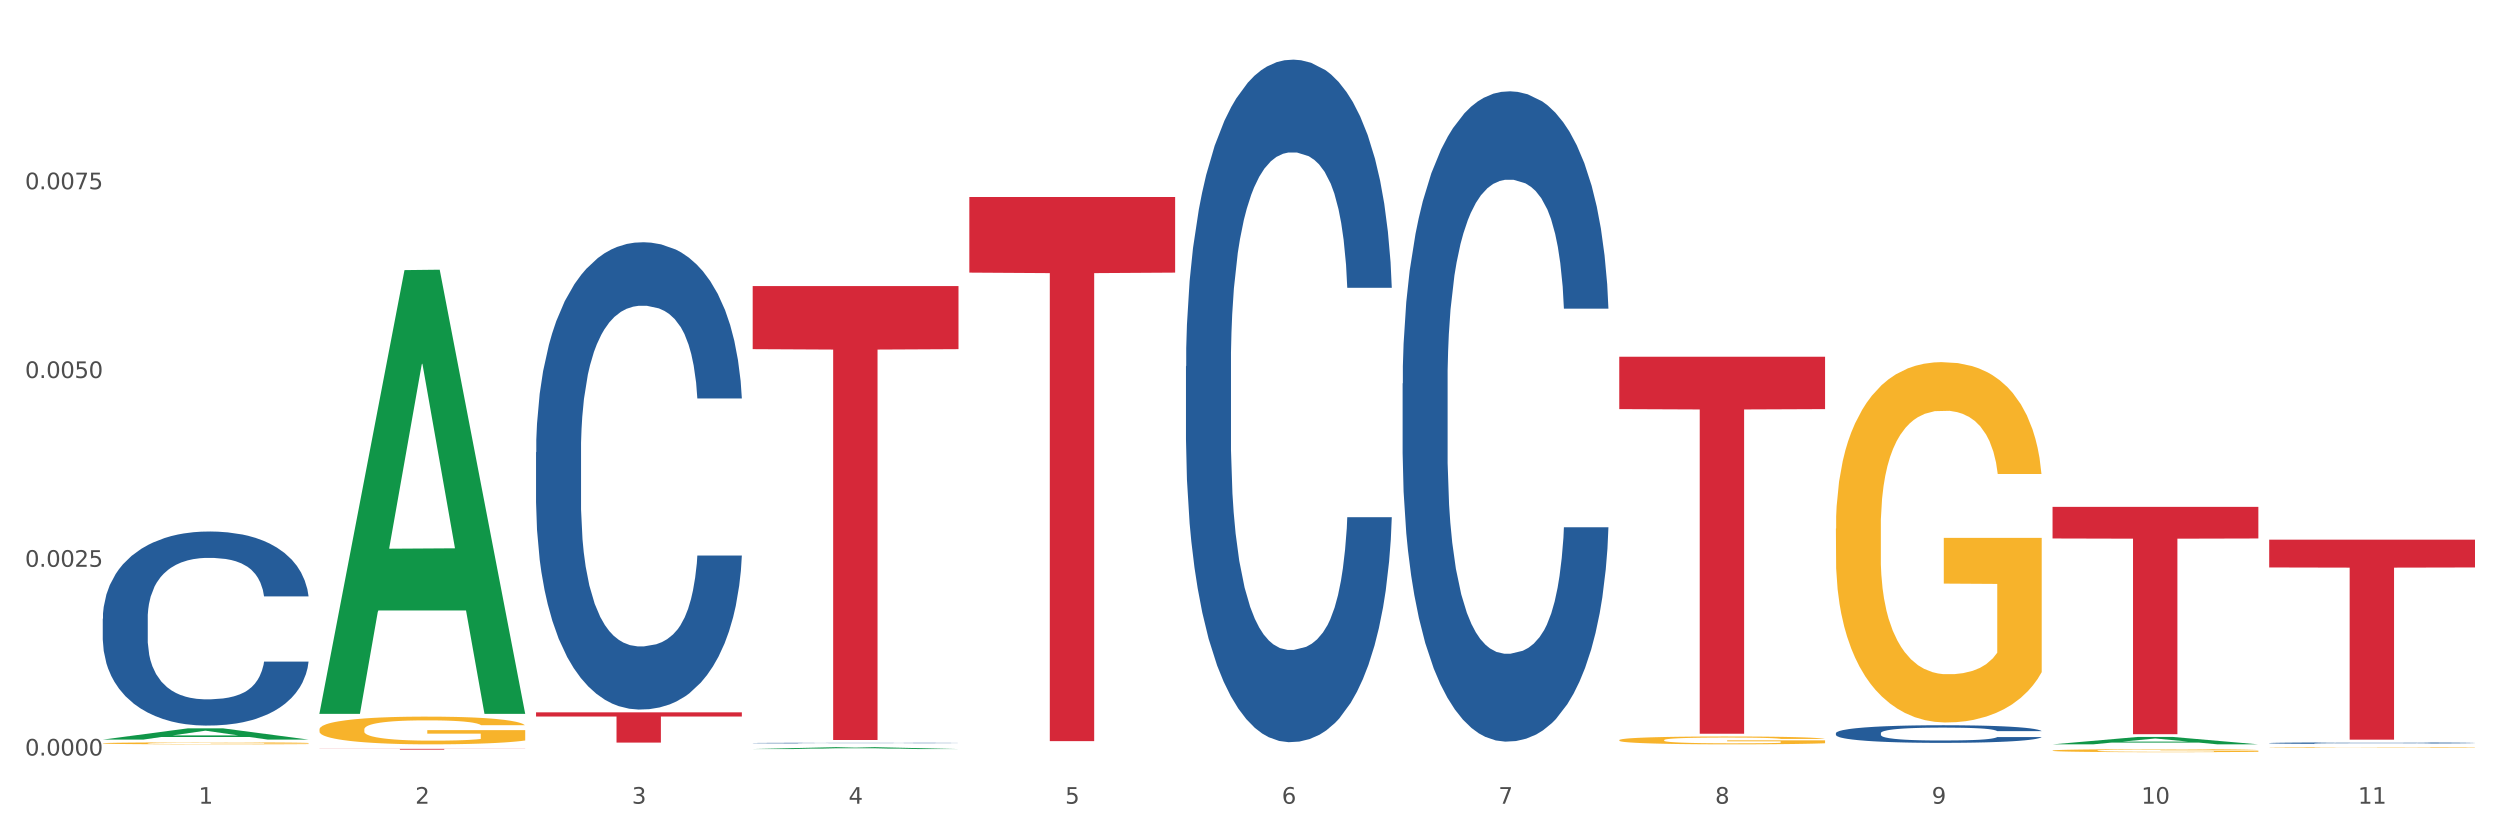
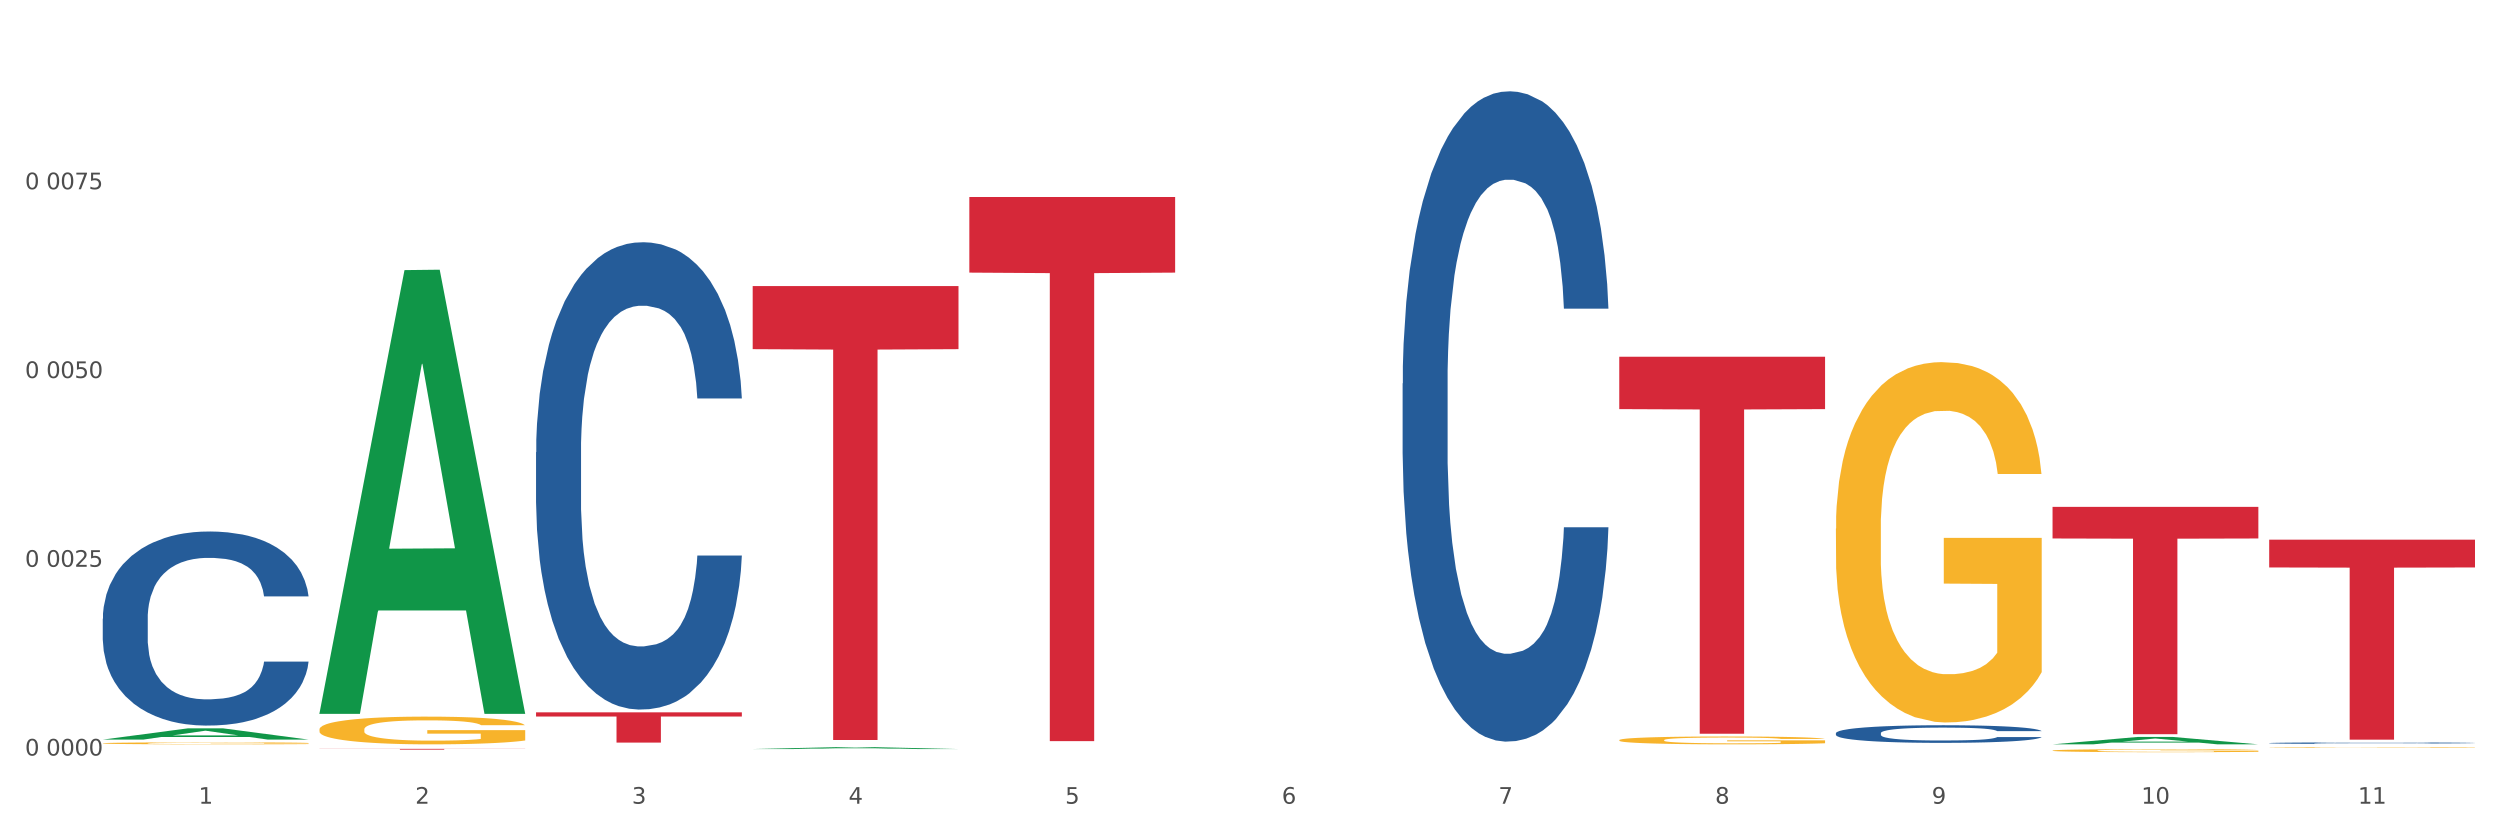
<svg xmlns="http://www.w3.org/2000/svg" xmlns:xlink="http://www.w3.org/1999/xlink" width="1080pt" height="360pt" viewBox="0 0 1080 360" version="1.1">
  <rect x="0" y="0" width="1080" height="360" fill="#333333" stroke="none" />
  <defs>
    <style type="text/css">*{stroke-linejoin: round; stroke-linecap: butt}</style>
  </defs>
  <g id="figure_1">
    <g id="patch_1">
      <path d="M 0 360  L 1080 360  L 1080 0  L 0 0  z " style="fill: #ffffff; stroke: #ffffff; stroke-linejoin: miter" />
    </g>
    <g id="axes_1">
      <g id="matplotlib.axis_1">
        <g id="xtick_1">
          <g id="text_1">
            <g style="fill: #4d4d4d" transform="translate(85.792 347.204) scale(0.096 -0.096)">
              <defs>
                <path id="DejaVuSans-31" d="M 794 531  L 1825 531  L 1825 4091  L 703 3866  L 703 4441  L 1819 4666  L 2450 4666  L 2450 531  L 3481 531  L 3481 0  L 794 0  L 794 531  z " transform="scale(0.016)" />
              </defs>
              <use xlink:href="#DejaVuSans-31" />
            </g>
          </g>
        </g>
        <g id="xtick_2">
          <g id="text_2">
            <g style="fill: #4d4d4d" transform="translate(179.382 347.204) scale(0.096 -0.096)">
              <defs>
                <path id="DejaVuSans-32" d="M 1228 531  L 3431 531  L 3431 0  L 469 0  L 469 531  Q 828 903 1448 1529  Q 2069 2156 2228 2338  Q 2531 2678 2651 2914  Q 2772 3150 2772 3378  Q 2772 3750 2511 3984  Q 2250 4219 1831 4219  Q 1534 4219 1204 4116  Q 875 4013 500 3803  L 500 4441  Q 881 4594 1212 4672  Q 1544 4750 1819 4750  Q 2544 4750 2975 4387  Q 3406 4025 3406 3419  Q 3406 3131 3298 2873  Q 3191 2616 2906 2266  Q 2828 2175 2409 1742  Q 1991 1309 1228 531  z " transform="scale(0.016)" />
              </defs>
              <use xlink:href="#DejaVuSans-32" />
            </g>
          </g>
        </g>
        <g id="xtick_3">
          <g id="text_3">
            <g style="fill: #4d4d4d" transform="translate(272.972 347.204) scale(0.096 -0.096)">
              <defs>
                <path id="DejaVuSans-33" d="M 2597 2516  Q 3050 2419 3304 2112  Q 3559 1806 3559 1356  Q 3559 666 3084 287  Q 2609 -91 1734 -91  Q 1441 -91 1130 -33  Q 819 25 488 141  L 488 750  Q 750 597 1062 519  Q 1375 441 1716 441  Q 2309 441 2620 675  Q 2931 909 2931 1356  Q 2931 1769 2642 2001  Q 2353 2234 1838 2234  L 1294 2234  L 1294 2753  L 1863 2753  Q 2328 2753 2575 2939  Q 2822 3125 2822 3475  Q 2822 3834 2567 4026  Q 2313 4219 1838 4219  Q 1578 4219 1281 4162  Q 984 4106 628 3988  L 628 4550  Q 988 4650 1302 4700  Q 1616 4750 1894 4750  Q 2613 4750 3031 4423  Q 3450 4097 3450 3541  Q 3450 3153 3228 2886  Q 3006 2619 2597 2516  z " transform="scale(0.016)" />
              </defs>
              <use xlink:href="#DejaVuSans-33" />
            </g>
          </g>
        </g>
        <g id="xtick_4">
          <g id="text_4">
            <g style="fill: #4d4d4d" transform="translate(366.562 347.204) scale(0.096 -0.096)">
              <defs>
                <path id="DejaVuSans-34" d="M 2419 4116  L 825 1625  L 2419 1625  L 2419 4116  z M 2253 4666  L 3047 4666  L 3047 1625  L 3713 1625  L 3713 1100  L 3047 1100  L 3047 0  L 2419 0  L 2419 1100  L 313 1100  L 313 1709  L 2253 4666  z " transform="scale(0.016)" />
              </defs>
              <use xlink:href="#DejaVuSans-34" />
            </g>
          </g>
        </g>
        <g id="xtick_5">
          <g id="text_5">
            <g style="fill: #4d4d4d" transform="translate(460.152 347.204) scale(0.096 -0.096)">
              <defs>
                <path id="DejaVuSans-35" d="M 691 4666  L 3169 4666  L 3169 4134  L 1269 4134  L 1269 2991  Q 1406 3038 1543 3061  Q 1681 3084 1819 3084  Q 2600 3084 3056 2656  Q 3513 2228 3513 1497  Q 3513 744 3044 326  Q 2575 -91 1722 -91  Q 1428 -91 1123 -41  Q 819 9 494 109  L 494 744  Q 775 591 1075 516  Q 1375 441 1709 441  Q 2250 441 2565 725  Q 2881 1009 2881 1497  Q 2881 1984 2565 2268  Q 2250 2553 1709 2553  Q 1456 2553 1204 2497  Q 953 2441 691 2322  L 691 4666  z " transform="scale(0.016)" />
              </defs>
              <use xlink:href="#DejaVuSans-35" />
            </g>
          </g>
        </g>
        <g id="xtick_6">
          <g id="text_6">
            <g style="fill: #4d4d4d" transform="translate(553.741 347.204) scale(0.096 -0.096)">
              <defs>
                <path id="DejaVuSans-36" d="M 2113 2584  Q 1688 2584 1439 2293  Q 1191 2003 1191 1497  Q 1191 994 1439 701  Q 1688 409 2113 409  Q 2538 409 2786 701  Q 3034 994 3034 1497  Q 3034 2003 2786 2293  Q 2538 2584 2113 2584  z M 3366 4563  L 3366 3988  Q 3128 4100 2886 4159  Q 2644 4219 2406 4219  Q 1781 4219 1451 3797  Q 1122 3375 1075 2522  Q 1259 2794 1537 2939  Q 1816 3084 2150 3084  Q 2853 3084 3261 2657  Q 3669 2231 3669 1497  Q 3669 778 3244 343  Q 2819 -91 2113 -91  Q 1303 -91 875 529  Q 447 1150 447 2328  Q 447 3434 972 4092  Q 1497 4750 2381 4750  Q 2619 4750 2861 4703  Q 3103 4656 3366 4563  z " transform="scale(0.016)" />
              </defs>
              <use xlink:href="#DejaVuSans-36" />
            </g>
          </g>
        </g>
        <g id="xtick_7">
          <g id="text_7">
            <g style="fill: #4d4d4d" transform="translate(647.331 347.204) scale(0.096 -0.096)">
              <defs>
                <path id="DejaVuSans-37" d="M 525 4666  L 3525 4666  L 3525 4397  L 1831 0  L 1172 0  L 2766 4134  L 525 4134  L 525 4666  z " transform="scale(0.016)" />
              </defs>
              <use xlink:href="#DejaVuSans-37" />
            </g>
          </g>
        </g>
        <g id="xtick_8">
          <g id="text_8">
            <g style="fill: #4d4d4d" transform="translate(740.921 347.204) scale(0.096 -0.096)">
              <defs>
                <path id="DejaVuSans-38" d="M 2034 2216  Q 1584 2216 1326 1975  Q 1069 1734 1069 1313  Q 1069 891 1326 650  Q 1584 409 2034 409  Q 2484 409 2743 651  Q 3003 894 3003 1313  Q 3003 1734 2745 1975  Q 2488 2216 2034 2216  z M 1403 2484  Q 997 2584 770 2862  Q 544 3141 544 3541  Q 544 4100 942 4425  Q 1341 4750 2034 4750  Q 2731 4750 3128 4425  Q 3525 4100 3525 3541  Q 3525 3141 3298 2862  Q 3072 2584 2669 2484  Q 3125 2378 3379 2068  Q 3634 1759 3634 1313  Q 3634 634 3220 271  Q 2806 -91 2034 -91  Q 1263 -91 848 271  Q 434 634 434 1313  Q 434 1759 690 2068  Q 947 2378 1403 2484  z M 1172 3481  Q 1172 3119 1398 2916  Q 1625 2713 2034 2713  Q 2441 2713 2670 2916  Q 2900 3119 2900 3481  Q 2900 3844 2670 4047  Q 2441 4250 2034 4250  Q 1625 4250 1398 4047  Q 1172 3844 1172 3481  z " transform="scale(0.016)" />
              </defs>
              <use xlink:href="#DejaVuSans-38" />
            </g>
          </g>
        </g>
        <g id="xtick_9">
          <g id="text_9">
            <g style="fill: #4d4d4d" transform="translate(834.511 347.204) scale(0.096 -0.096)">
              <defs>
                <path id="DejaVuSans-39" d="M 703 97  L 703 672  Q 941 559 1184 500  Q 1428 441 1663 441  Q 2288 441 2617 861  Q 2947 1281 2994 2138  Q 2813 1869 2534 1725  Q 2256 1581 1919 1581  Q 1219 1581 811 2004  Q 403 2428 403 3163  Q 403 3881 828 4315  Q 1253 4750 1959 4750  Q 2769 4750 3195 4129  Q 3622 3509 3622 2328  Q 3622 1225 3098 567  Q 2575 -91 1691 -91  Q 1453 -91 1209 -44  Q 966 3 703 97  z M 1959 2075  Q 2384 2075 2632 2365  Q 2881 2656 2881 3163  Q 2881 3666 2632 3958  Q 2384 4250 1959 4250  Q 1534 4250 1286 3958  Q 1038 3666 1038 3163  Q 1038 2656 1286 2365  Q 1534 2075 1959 2075  z " transform="scale(0.016)" />
              </defs>
              <use xlink:href="#DejaVuSans-39" />
            </g>
          </g>
        </g>
        <g id="xtick_10">
          <g id="text_10">
            <g style="fill: #4d4d4d" transform="translate(925.047 347.204) scale(0.096 -0.096)">
              <defs>
                <path id="DejaVuSans-30" d="M 2034 4250  Q 1547 4250 1301 3770  Q 1056 3291 1056 2328  Q 1056 1369 1301 889  Q 1547 409 2034 409  Q 2525 409 2770 889  Q 3016 1369 3016 2328  Q 3016 3291 2770 3770  Q 2525 4250 2034 4250  z M 2034 4750  Q 2819 4750 3233 4129  Q 3647 3509 3647 2328  Q 3647 1150 3233 529  Q 2819 -91 2034 -91  Q 1250 -91 836 529  Q 422 1150 422 2328  Q 422 3509 836 4129  Q 1250 4750 2034 4750  z " transform="scale(0.016)" />
              </defs>
              <use xlink:href="#DejaVuSans-31" />
              <use xlink:href="#DejaVuSans-30" transform="translate(63.623 0)" />
            </g>
          </g>
        </g>
        <g id="xtick_11">
          <g id="text_11">
            <g style="fill: #4d4d4d" transform="translate(1018.637 347.204) scale(0.096 -0.096)">
              <use xlink:href="#DejaVuSans-31" />
              <use xlink:href="#DejaVuSans-31" transform="translate(63.623 0)" />
            </g>
          </g>
        </g>
        <g id="xtick_12" />
        <g id="xtick_13" />
        <g id="xtick_14" />
        <g id="xtick_15" />
        <g id="xtick_16" />
        <g id="xtick_17" />
        <g id="xtick_18" />
        <g id="xtick_19" />
        <g id="xtick_20" />
        <g id="xtick_21" />
      </g>
      <g id="matplotlib.axis_2">
        <g id="ytick_1">
          <g id="text_12">
            <g style="fill: #4d4d4d" transform="translate(10.8 326.397) scale(0.096 -0.096)">
              <defs>
-                 <path id="DejaVuSans-2e" d="M 684 794  L 1344 794  L 1344 0  L 684 0  L 684 794  z " transform="scale(0.016)" />
-               </defs>
+                 </defs>
              <use xlink:href="#DejaVuSans-30" />
              <use xlink:href="#DejaVuSans-2e" transform="translate(63.623 0)" />
              <use xlink:href="#DejaVuSans-30" transform="translate(95.41 0)" />
              <use xlink:href="#DejaVuSans-30" transform="translate(159.033 0)" />
              <use xlink:href="#DejaVuSans-30" transform="translate(222.656 0)" />
              <use xlink:href="#DejaVuSans-30" transform="translate(286.279 0)" />
            </g>
          </g>
        </g>
        <g id="ytick_2">
          <g id="text_13">
            <g style="fill: #4d4d4d" transform="translate(10.8 244.85) scale(0.096 -0.096)">
              <use xlink:href="#DejaVuSans-30" />
              <use xlink:href="#DejaVuSans-2e" transform="translate(63.623 0)" />
              <use xlink:href="#DejaVuSans-30" transform="translate(95.41 0)" />
              <use xlink:href="#DejaVuSans-30" transform="translate(159.033 0)" />
              <use xlink:href="#DejaVuSans-32" transform="translate(222.656 0)" />
              <use xlink:href="#DejaVuSans-35" transform="translate(286.279 0)" />
            </g>
          </g>
        </g>
        <g id="ytick_3">
          <g id="text_14">
            <g style="fill: #4d4d4d" transform="translate(10.8 163.304) scale(0.096 -0.096)">
              <use xlink:href="#DejaVuSans-30" />
              <use xlink:href="#DejaVuSans-2e" transform="translate(63.623 0)" />
              <use xlink:href="#DejaVuSans-30" transform="translate(95.41 0)" />
              <use xlink:href="#DejaVuSans-30" transform="translate(159.033 0)" />
              <use xlink:href="#DejaVuSans-35" transform="translate(222.656 0)" />
              <use xlink:href="#DejaVuSans-30" transform="translate(286.279 0)" />
            </g>
          </g>
        </g>
        <g id="ytick_4">
          <g id="text_15">
            <g style="fill: #4d4d4d" transform="translate(10.8 81.758) scale(0.096 -0.096)">
              <use xlink:href="#DejaVuSans-30" />
              <use xlink:href="#DejaVuSans-2e" transform="translate(63.623 0)" />
              <use xlink:href="#DejaVuSans-30" transform="translate(95.41 0)" />
              <use xlink:href="#DejaVuSans-30" transform="translate(159.033 0)" />
              <use xlink:href="#DejaVuSans-37" transform="translate(222.656 0)" />
              <use xlink:href="#DejaVuSans-35" transform="translate(286.279 0)" />
            </g>
          </g>
        </g>
        <g id="ytick_5" />
        <g id="ytick_6" />
        <g id="ytick_7" />
        <g id="ytick_8" />
      </g>
      <g id="PolyCollection_1">
        <path d="M 44.391 319.501  L 44.483 319.497  L 81.147 314.647  L 96.362 314.642  L 133.301 319.51  L 115.703 319.51  L 107.728 318.377  L 69.873 318.377  L 69.598 318.395  L 61.898 319.51  L 44.391 319.51  L 44.391 319.501  L 74.639 317.7  L 102.962 317.696  L 88.938 315.68  L 88.755 315.671  L 88.571 315.684  L 74.547 317.696  L 74.639 317.7  L 44.391 319.501  z " clip-path="url(#pcecaef35b1)" style="fill: #109648" />
        <path d="M 325.161 123.581  L 414.071 123.581  L 414.071 150.833  L 379.097 151.017  L 379.097 319.681  L 359.924 319.681  L 359.924 151.017  L 325.161 150.833  L 325.161 123.765  L 325.161 123.581  z " clip-path="url(#pcecaef35b1)" style="fill: #d62839" />
        <path d="M 418.75 85.103  L 507.661 85.103  L 507.661 117.771  L 472.687 117.992  L 472.687 320.181  L 453.514 320.181  L 453.514 117.992  L 418.75 117.771  L 418.75 85.324  L 418.75 85.103  z " clip-path="url(#pcecaef35b1)" style="fill: #d62839" />
        <path d="M 699.52 154.1  L 788.43 154.1  L 788.43 176.735  L 753.456 176.888  L 753.456 316.978  L 734.284 316.978  L 734.284 176.888  L 699.52 176.735  L 699.52 154.253  L 699.52 154.1  z " clip-path="url(#pcecaef35b1)" style="fill: #d62839" />
        <path d="M 886.7 218.975  L 975.61 218.975  L 975.61 232.622  L 940.636 232.714  L 940.636 317.174  L 921.463 317.174  L 921.463 232.714  L 886.7 232.622  L 886.7 219.068  L 886.7 218.975  z " clip-path="url(#pcecaef35b1)" style="fill: #d62839" />
        <path d="M 980.29 233.134  L 1069.2 233.134  L 1069.2 245.139  L 1034.226 245.22  L 1034.226 319.526  L 1015.053 319.526  L 1015.053 245.22  L 980.29 245.139  L 980.29 233.215  L 980.29 233.134  z " clip-path="url(#pcecaef35b1)" style="fill: #d62839" />
        <path d="M 44.391 321.097  L 44.496 321.096  L 44.496 321.068  L 44.706 321.044  L 45.756 320.984  L 47.33 320.936  L 48.485 320.91  L 49.64 320.888  L 51.004 320.867  L 52.684 320.845  L 55.728 320.813  L 57.617 320.796  L 59.927 320.779  L 64.126 320.754  L 67.17 320.739  L 70.319 320.728  L 75.462 320.713  L 78.821 320.707  L 82.39 320.702  L 86.694 320.699  L 89.948 320.698  L 97.086 320.701  L 103.175 320.708  L 106.114 320.713  L 109.893 320.723  L 111.887 320.729  L 115.141 320.742  L 118.5 320.758  L 120.81 320.772  L 124.274 320.799  L 126.898 320.826  L 129.312 320.859  L 130.572 320.882  L 131.517 320.903  L 132.357 320.928  L 133.196 320.966  L 114.302 320.966  L 113.567 320.939  L 112.412 320.913  L 110.733 320.888  L 109.263 320.872  L 106.744 320.852  L 104.434 320.839  L 102.02 320.83  L 99.081 320.822  L 96.771 320.818  L 93.517 320.815  L 87.114 320.816  L 82.81 320.822  L 79.871 320.83  L 77.982 320.837  L 76.302 320.845  L 74.413 320.856  L 72.208 320.873  L 70.634 320.888  L 69.059 320.906  L 67.8 320.925  L 66.645 320.947  L 65.7 320.971  L 64.965 320.996  L 64.335 321.025  L 63.811 321.075  L 63.811 321.183  L 64.021 321.208  L 64.545 321.24  L 65.175 321.264  L 66.225 321.293  L 67.17 321.313  L 68.954 321.342  L 70.949 321.365  L 72.523 321.38  L 74.098 321.393  L 76.827 321.41  L 79.871 321.424  L 82.495 321.433  L 86.064 321.441  L 88.479 321.444  L 90.578 321.446  L 95.722 321.446  L 99.396 321.443  L 103.49 321.438  L 106.639 321.431  L 109.263 321.422  L 112.202 321.408  L 114.092 321.394  L 114.092 321.23  L 90.998 321.229  L 90.998 321.119  L 133.301 321.119  L 133.301 321.441  L 131.517 321.457  L 129.522 321.472  L 127.423 321.486  L 124.274 321.502  L 120.495 321.518  L 117.136 321.529  L 113.567 321.539  L 109.368 321.547  L 103.91 321.555  L 100.55 321.558  L 96.352 321.561  L 91.418 321.561  L 87.114 321.56  L 82.915 321.556  L 78.507 321.549  L 74.203 321.539  L 70.949 321.528  L 67.695 321.516  L 64.231 321.499  L 61.501 321.483  L 59.402 321.469  L 57.092 321.451  L 54.573 321.427  L 52.684 321.406  L 51.004 321.384  L 49.22 321.356  L 47.96 321.331  L 46.7 321.301  L 45.966 321.278  L 45.126 321.242  L 44.496 321.193  L 44.391 321.097  z " clip-path="url(#pcecaef35b1)" style="fill: #f7b32b" />
        <path d="M 44.391 267.279  L 44.496 267.202  L 44.496 265.058  L 44.811 262.148  L 45.967 256.788  L 47.439 252.73  L 49.961 247.982  L 51.327 245.991  L 53.114 243.77  L 56.792 240.171  L 60.996 237.108  L 63.939 235.423  L 66.146 234.351  L 71.085 232.437  L 73.923 231.595  L 76.865 230.905  L 79.388 230.446  L 83.591 229.91  L 86.954 229.68  L 90.843 229.604  L 94.101 229.68  L 98.41 229.987  L 104.716 230.905  L 107.133 231.442  L 110.391 232.36  L 113.754 233.586  L 116.486 234.811  L 119.639 236.572  L 122.897 238.869  L 126.05 241.779  L 128.257 244.459  L 130.043 247.293  L 131.62 250.739  L 132.776 254.491  L 133.301 257.63  L 114.069 257.63  L 113.544 254.797  L 112.493 251.734  L 111.442 249.667  L 110.286 247.982  L 108.499 246.067  L 106.923 244.842  L 104.295 243.387  L 101.878 242.468  L 99.881 241.932  L 97.464 241.473  L 92.314 241.013  L 88.636 241.013  L 86.324 241.167  L 83.486 241.55  L 81.069 242.086  L 78.232 243.004  L 76.025 244  L 73.818 245.302  L 72.556 246.221  L 70.665 247.905  L 69.404 249.284  L 67.722 251.657  L 66.776 253.342  L 65.095 257.707  L 64.359 260.923  L 64.044 263.144  L 63.834 265.594  L 63.834 277.54  L 64.464 282.9  L 64.99 285.198  L 65.83 287.801  L 67.407 291.171  L 69.719 294.463  L 72.136 296.837  L 74.133 298.292  L 76.025 299.364  L 77.916 300.206  L 80.228 300.972  L 82.12 301.432  L 84.958 301.891  L 88.321 302.121  L 90.948 302.121  L 96.308 301.738  L 98.725 301.355  L 101.037 300.819  L 103.559 299.977  L 105.556 299.058  L 106.712 298.369  L 108.604 296.914  L 110.075 295.382  L 111.337 293.621  L 112.177 292.089  L 113.123 289.792  L 113.859 287.189  L 114.069 285.81  L 133.301 285.81  L 132.881 288.567  L 132.145 291.247  L 130.674 294.846  L 129.518 296.914  L 127.731 299.441  L 125.84 301.585  L 123.212 303.959  L 120.795 305.72  L 118.273 307.251  L 115.54 308.63  L 110.601 310.544  L 108.814 311.08  L 105.031 311.999  L 102.088 312.535  L 97.779 313.071  L 93.365 313.377  L 88.741 313.454  L 84.642 313.301  L 80.123 312.841  L 77.286 312.382  L 74.133 311.693  L 70.455 310.621  L 66.986 309.319  L 63.728 307.787  L 60.681 306.026  L 57.843 304.035  L 54.165 300.742  L 51.432 297.526  L 49.436 294.54  L 48.069 292.013  L 46.703 288.797  L 45.967 286.576  L 44.811 281.216  L 44.391 276.238  L 44.391 267.279  z " clip-path="url(#pcecaef35b1)" style="fill: #255c99" />
        <path d="M 231.571 195.358  L 231.676 195.173  L 231.676 190.011  L 231.991 183.004  L 233.147 170.098  L 234.618 160.326  L 237.141 148.894  L 238.507 144.1  L 240.294 138.753  L 243.972 130.088  L 248.176 122.712  L 251.118 118.656  L 253.325 116.075  L 258.265 111.465  L 261.102 109.437  L 264.045 107.778  L 266.567 106.671  L 270.771 105.381  L 274.134 104.828  L 278.023 104.643  L 281.281 104.828  L 285.59 105.565  L 291.895 107.778  L 294.312 109.068  L 297.57 111.281  L 300.933 114.231  L 303.666 117.181  L 306.819 121.422  L 310.077 126.953  L 313.23 133.959  L 315.437 140.413  L 317.223 147.235  L 318.8 155.532  L 319.956 164.566  L 320.481 172.126  L 301.249 172.126  L 300.723 165.304  L 299.672 157.929  L 298.621 152.951  L 297.465 148.894  L 295.679 144.285  L 294.102 141.335  L 291.475 137.831  L 289.058 135.619  L 287.061 134.328  L 284.644 133.222  L 279.494 132.116  L 275.816 132.116  L 273.504 132.484  L 270.666 133.406  L 268.249 134.697  L 265.411 136.91  L 263.204 139.306  L 260.997 142.441  L 259.736 144.653  L 257.844 148.71  L 256.583 152.029  L 254.902 157.744  L 253.956 161.801  L 252.274 172.31  L 251.539 180.054  L 251.223 185.401  L 251.013 191.301  L 251.013 220.064  L 251.644 232.971  L 252.169 238.502  L 253.01 244.771  L 254.587 252.884  L 256.899 260.812  L 259.316 266.528  L 261.313 270.031  L 263.204 272.612  L 265.096 274.641  L 267.408 276.484  L 269.3 277.591  L 272.137 278.697  L 275.5 279.25  L 278.128 279.25  L 283.488 278.328  L 285.905 277.406  L 288.217 276.116  L 290.739 274.087  L 292.736 271.875  L 293.892 270.215  L 295.784 266.712  L 297.255 263.025  L 298.516 258.784  L 299.357 255.096  L 300.303 249.565  L 301.039 243.296  L 301.249 239.977  L 320.481 239.977  L 320.061 246.615  L 319.325 253.068  L 317.854 261.734  L 316.698 266.712  L 314.911 272.797  L 313.019 277.959  L 310.392 283.675  L 307.975 287.916  L 305.453 291.603  L 302.72 294.922  L 297.781 299.532  L 295.994 300.822  L 292.211 303.035  L 289.268 304.326  L 284.959 305.616  L 280.545 306.354  L 275.921 306.538  L 271.822 306.169  L 267.303 305.063  L 264.465 303.957  L 261.313 302.297  L 257.634 299.716  L 254.166 296.582  L 250.908 292.894  L 247.86 288.653  L 245.023 283.859  L 241.345 275.931  L 238.612 268.187  L 236.615 260.996  L 235.249 254.912  L 233.883 247.168  L 233.147 241.821  L 231.991 228.915  L 231.571 216.93  L 231.571 195.358  z " clip-path="url(#pcecaef35b1)" style="fill: #255c99" />
        <path d="M 980.29 322.882  L 980.395 322.882  L 980.395 322.873  L 980.605 322.864  L 981.654 322.845  L 983.229 322.828  L 984.383 322.82  L 985.538 322.813  L 986.903 322.806  L 988.582 322.798  L 991.626 322.787  L 993.516 322.782  L 995.825 322.776  L 1000.024 322.768  L 1003.068 322.763  L 1006.217 322.759  L 1011.361 322.754  L 1014.72 322.752  L 1018.289 322.751  L 1022.593 322.75  L 1025.847 322.749  L 1032.985 322.75  L 1039.073 322.753  L 1042.013 322.754  L 1045.791 322.758  L 1047.786 322.76  L 1051.04 322.764  L 1054.399 322.769  L 1056.708 322.774  L 1060.173 322.783  L 1062.797 322.792  L 1065.211 322.803  L 1066.471 322.811  L 1067.415 322.818  L 1068.255 322.826  L 1069.095 322.839  L 1050.2 322.839  L 1049.465 322.83  L 1048.311 322.821  L 1046.631 322.812  L 1045.162 322.807  L 1042.642 322.801  L 1040.333 322.796  L 1037.919 322.793  L 1034.979 322.791  L 1032.67 322.789  L 1029.416 322.788  L 1023.013 322.789  L 1018.709 322.791  L 1015.77 322.793  L 1013.88 322.796  L 1012.201 322.798  L 1010.311 322.802  L 1008.107 322.807  L 1006.532 322.812  L 1004.958 322.819  L 1003.698 322.825  L 1002.543 322.832  L 1001.599 322.84  L 1000.864 322.848  L 1000.234 322.858  L 999.709 322.875  L 999.709 322.911  L 999.919 322.919  L 1000.444 322.93  L 1001.074 322.938  L 1002.124 322.948  L 1003.068 322.954  L 1004.853 322.964  L 1006.847 322.972  L 1008.422 322.977  L 1009.996 322.981  L 1012.726 322.987  L 1015.77 322.991  L 1018.394 322.994  L 1021.963 322.997  L 1024.377 322.998  L 1026.477 322.999  L 1031.62 322.999  L 1035.294 322.998  L 1039.388 322.996  L 1042.537 322.994  L 1045.162 322.991  L 1048.101 322.986  L 1049.99 322.981  L 1049.99 322.927  L 1026.897 322.926  L 1026.897 322.89  L 1069.2 322.89  L 1069.2 322.997  L 1067.415 323.002  L 1065.421 323.007  L 1063.322 323.012  L 1060.173 323.017  L 1056.394 323.023  L 1053.034 323.026  L 1049.465 323.03  L 1045.267 323.032  L 1039.808 323.035  L 1036.449 323.036  L 1032.25 323.037  L 1027.317 323.037  L 1023.013 323.037  L 1018.814 323.035  L 1014.405 323.033  L 1010.101 323.03  L 1006.847 323.026  L 1003.593 323.022  L 1000.129 323.016  L 997.4 323.011  L 995.3 323.006  L 992.991 323  L 990.472 322.992  L 988.582 322.985  L 986.903 322.978  L 985.118 322.969  L 983.859 322.96  L 982.599 322.95  L 981.864 322.943  L 981.024 322.931  L 980.395 322.914  L 980.29 322.882  z " clip-path="url(#pcecaef35b1)" style="fill: #f7b32b" />
        <path d="M 886.7 324.242  L 886.805 324.241  L 886.805 324.198  L 887.015 324.161  L 888.064 324.071  L 889.639 323.996  L 890.794 323.957  L 891.948 323.924  L 893.313 323.892  L 894.992 323.858  L 898.037 323.809  L 899.926 323.784  L 902.235 323.757  L 906.434 323.719  L 909.478 323.697  L 912.628 323.679  L 917.771 323.658  L 921.13 323.648  L 924.699 323.641  L 929.003 323.636  L 932.257 323.635  L 939.395 323.639  L 945.483 323.649  L 948.423 323.658  L 952.202 323.672  L 954.196 323.682  L 957.45 323.701  L 960.809 323.726  L 963.119 323.748  L 966.583 323.789  L 969.207 323.829  L 971.621 323.88  L 972.881 323.915  L 973.826 323.947  L 974.665 323.984  L 975.505 324.043  L 956.61 324.043  L 955.876 324.001  L 954.721 323.962  L 953.041 323.923  L 951.572 323.899  L 949.052 323.869  L 946.743 323.85  L 944.329 323.836  L 941.39 323.823  L 939.08 323.817  L 935.826 323.813  L 929.423 323.814  L 925.119 323.823  L 922.18 323.836  L 920.29 323.846  L 918.611 323.858  L 916.721 323.875  L 914.517 323.9  L 912.942 323.923  L 911.368 323.952  L 910.108 323.981  L 908.954 324.014  L 908.009 324.05  L 907.274 324.088  L 906.644 324.133  L 906.119 324.209  L 906.119 324.373  L 906.329 324.411  L 906.854 324.46  L 907.484 324.497  L 908.534 324.541  L 909.478 324.571  L 911.263 324.615  L 913.257 324.651  L 914.832 324.673  L 916.407 324.693  L 919.136 324.719  L 922.18 324.741  L 924.804 324.754  L 928.373 324.766  L 930.788 324.771  L 932.887 324.773  L 938.031 324.773  L 941.705 324.769  L 945.798 324.761  L 948.948 324.75  L 951.572 324.737  L 954.511 324.715  L 956.4 324.695  L 956.4 324.444  L 933.307 324.443  L 933.307 324.276  L 975.61 324.276  L 975.61 324.766  L 973.826 324.791  L 971.831 324.814  L 969.732 324.834  L 966.583 324.859  L 962.804 324.883  L 959.445 324.9  L 955.876 324.915  L 951.677 324.928  L 946.218 324.94  L 942.859 324.945  L 938.66 324.948  L 933.727 324.95  L 929.423 324.947  L 925.224 324.941  L 920.815 324.93  L 916.512 324.915  L 913.257 324.899  L 910.003 324.88  L 906.539 324.855  L 903.81 324.831  L 901.711 324.809  L 899.401 324.781  L 896.882 324.745  L 894.992 324.713  L 893.313 324.679  L 891.528 324.636  L 890.269 324.599  L 889.009 324.552  L 888.274 324.517  L 887.435 324.463  L 886.805 324.388  L 886.7 324.242  z " clip-path="url(#pcecaef35b1)" style="fill: #f7b32b" />
        <path d="M 231.571 307.726  L 320.481 307.726  L 320.481 309.542  L 285.507 309.554  L 285.507 320.795  L 266.334 320.795  L 266.334 309.554  L 231.571 309.542  L 231.571 307.738  L 231.571 307.726  z " clip-path="url(#pcecaef35b1)" style="fill: #d62839" />
        <path d="M 699.52 319.735  L 699.625 319.732  L 699.625 319.62  L 699.835 319.524  L 700.885 319.291  L 702.459 319.099  L 703.614 318.997  L 704.769 318.913  L 706.133 318.829  L 707.813 318.742  L 710.857 318.615  L 712.746 318.55  L 715.056 318.482  L 719.255 318.383  L 722.299 318.327  L 725.448 318.28  L 730.591 318.225  L 733.951 318.2  L 737.52 318.181  L 741.823 318.169  L 745.077 318.166  L 752.215 318.175  L 758.304 318.203  L 761.243 318.225  L 765.022 318.262  L 767.016 318.287  L 770.27 318.336  L 773.63 318.401  L 775.939 318.457  L 779.403 318.563  L 782.027 318.668  L 784.442 318.798  L 785.701 318.888  L 786.646 318.972  L 787.486 319.068  L 788.325 319.22  L 769.431 319.22  L 768.696 319.111  L 767.541 319.009  L 765.862 318.91  L 764.392 318.848  L 761.873 318.77  L 759.563 318.721  L 757.149 318.683  L 754.21 318.652  L 751.901 318.637  L 748.646 318.625  L 742.243 318.628  L 737.939 318.652  L 735 318.683  L 733.111 318.711  L 731.431 318.742  L 729.542 318.786  L 727.337 318.851  L 725.763 318.91  L 724.188 318.984  L 722.929 319.059  L 721.774 319.146  L 720.829 319.239  L 720.094 319.335  L 719.465 319.453  L 718.94 319.648  L 718.94 320.073  L 719.15 320.169  L 719.674 320.296  L 720.304 320.392  L 721.354 320.507  L 722.299 320.585  L 724.083 320.696  L 726.078 320.789  L 727.652 320.848  L 729.227 320.898  L 731.956 320.966  L 735 321.022  L 737.624 321.056  L 741.193 321.087  L 743.608 321.099  L 745.707 321.106  L 750.851 321.106  L 754.525 321.096  L 758.619 321.075  L 761.768 321.047  L 764.392 321.012  L 767.331 320.957  L 769.221 320.904  L 769.221 320.256  L 746.127 320.253  L 746.127 319.822  L 788.43 319.822  L 788.43 321.087  L 786.646 321.152  L 784.651 321.211  L 782.552 321.264  L 779.403 321.329  L 775.624 321.391  L 772.265 321.434  L 768.696 321.471  L 764.497 321.506  L 759.039 321.537  L 755.679 321.549  L 751.481 321.558  L 746.547 321.561  L 742.243 321.555  L 738.044 321.54  L 733.636 321.512  L 729.332 321.471  L 726.078 321.431  L 722.824 321.382  L 719.36 321.316  L 716.63 321.254  L 714.531 321.199  L 712.222 321.127  L 709.702 321.034  L 707.813 320.95  L 706.133 320.864  L 704.349 320.752  L 703.089 320.656  L 701.829 320.535  L 701.095 320.445  L 700.255 320.305  L 699.625 320.11  L 699.52 319.735  z " clip-path="url(#pcecaef35b1)" style="fill: #f7b32b" />
        <path d="M 137.981 315.117  L 138.086 315.106  L 138.086 314.712  L 138.296 314.373  L 139.345 313.552  L 140.92 312.874  L 142.075 312.513  L 143.229 312.217  L 144.594 311.922  L 146.274 311.615  L 149.318 311.167  L 151.207 310.937  L 153.517 310.696  L 157.715 310.346  L 160.76 310.149  L 163.909 309.985  L 169.052 309.788  L 172.411 309.701  L 175.98 309.635  L 180.284 309.591  L 183.538 309.58  L 190.676 309.613  L 196.765 309.712  L 199.704 309.788  L 203.483 309.919  L 205.477 310.007  L 208.731 310.182  L 212.09 310.412  L 214.4 310.609  L 217.864 310.981  L 220.488 311.353  L 222.902 311.812  L 224.162 312.13  L 225.107 312.425  L 225.946 312.764  L 226.786 313.3  L 207.891 313.3  L 207.157 312.917  L 206.002 312.556  L 204.322 312.206  L 202.853 311.987  L 200.334 311.714  L 198.024 311.539  L 195.61 311.408  L 192.671 311.298  L 190.361 311.243  L 187.107 311.2  L 180.704 311.211  L 176.4 311.298  L 173.461 311.408  L 171.572 311.506  L 169.892 311.615  L 168.003 311.769  L 165.798 311.998  L 164.224 312.206  L 162.649 312.469  L 161.389 312.731  L 160.235 313.038  L 159.29 313.366  L 158.555 313.705  L 157.925 314.121  L 157.4 314.81  L 157.4 316.309  L 157.61 316.649  L 158.135 317.097  L 158.765 317.436  L 159.815 317.841  L 160.76 318.115  L 162.544 318.509  L 164.539 318.837  L 166.113 319.045  L 167.688 319.22  L 170.417 319.461  L 173.461 319.658  L 176.085 319.778  L 179.654 319.887  L 182.069 319.931  L 184.168 319.953  L 189.312 319.953  L 192.986 319.92  L 197.079 319.844  L 200.229 319.745  L 202.853 319.625  L 205.792 319.428  L 207.682 319.242  L 207.682 316.955  L 184.588 316.944  L 184.588 315.423  L 226.891 315.423  L 226.891 319.887  L 225.107 320.117  L 223.112 320.325  L 221.013 320.511  L 217.864 320.741  L 214.085 320.96  L 210.726 321.113  L 207.157 321.244  L 202.958 321.364  L 197.499 321.474  L 194.14 321.518  L 189.941 321.55  L 185.008 321.561  L 180.704 321.54  L 176.505 321.485  L 172.096 321.386  L 167.793 321.244  L 164.539 321.102  L 161.284 320.927  L 157.82 320.697  L 155.091 320.478  L 152.992 320.281  L 150.682 320.03  L 148.163 319.701  L 146.274 319.406  L 144.594 319.1  L 142.81 318.706  L 141.55 318.366  L 140.29 317.94  L 139.555 317.622  L 138.716 317.13  L 138.086 316.441  L 137.981 315.117  z " clip-path="url(#pcecaef35b1)" style="fill: #f7b32b" />
-         <path d="M 325.161 321.004  L 325.266 321.003  L 325.266 320.996  L 325.581 320.985  L 326.737 320.966  L 328.208 320.952  L 330.731 320.935  L 332.097 320.928  L 333.883 320.92  L 337.562 320.907  L 341.766 320.896  L 344.708 320.89  L 346.915 320.886  L 351.855 320.879  L 354.692 320.876  L 357.635 320.874  L 360.157 320.872  L 364.361 320.87  L 367.724 320.87  L 371.613 320.869  L 374.871 320.87  L 379.179 320.871  L 385.485 320.874  L 387.902 320.876  L 391.16 320.879  L 394.523 320.883  L 397.256 320.888  L 400.409 320.894  L 403.667 320.902  L 406.819 320.913  L 409.026 320.922  L 410.813 320.932  L 412.389 320.945  L 413.545 320.958  L 414.071 320.969  L 394.839 320.969  L 394.313 320.959  L 393.262 320.948  L 392.211 320.941  L 391.055 320.935  L 389.269 320.928  L 387.692 320.924  L 385.065 320.918  L 382.648 320.915  L 380.651 320.913  L 378.234 320.912  L 373.084 320.91  L 369.406 320.91  L 367.093 320.91  L 364.256 320.912  L 361.839 320.914  L 359.001 320.917  L 356.794 320.921  L 354.587 320.925  L 353.326 320.928  L 351.434 320.934  L 350.173 320.939  L 348.492 320.948  L 347.546 320.954  L 345.864 320.969  L 345.129 320.981  L 344.813 320.989  L 344.603 320.998  L 344.603 321.04  L 345.234 321.059  L 345.759 321.067  L 346.6 321.077  L 348.176 321.089  L 350.488 321.1  L 352.906 321.109  L 354.902 321.114  L 356.794 321.118  L 358.686 321.121  L 360.998 321.124  L 362.89 321.125  L 365.727 321.127  L 369.09 321.128  L 371.718 321.128  L 377.078 321.126  L 379.495 321.125  L 381.807 321.123  L 384.329 321.12  L 386.326 321.117  L 387.482 321.114  L 389.374 321.109  L 390.845 321.104  L 392.106 321.097  L 392.947 321.092  L 393.893 321.084  L 394.628 321.075  L 394.839 321.07  L 414.071 321.07  L 413.651 321.079  L 412.915 321.089  L 411.444 321.102  L 410.288 321.109  L 408.501 321.118  L 406.609 321.126  L 403.982 321.134  L 401.565 321.141  L 399.042 321.146  L 396.31 321.151  L 391.37 321.158  L 389.584 321.16  L 385.8 321.163  L 382.858 321.165  L 378.549 321.167  L 374.135 321.168  L 369.511 321.168  L 365.412 321.168  L 360.893 321.166  L 358.055 321.164  L 354.902 321.162  L 351.224 321.158  L 347.756 321.153  L 344.498 321.148  L 341.45 321.142  L 338.613 321.135  L 334.934 321.123  L 332.202 321.111  L 330.205 321.101  L 328.839 321.092  L 327.473 321.08  L 326.737 321.072  L 325.581 321.053  L 325.161 321.035  L 325.161 321.004  z " clip-path="url(#pcecaef35b1)" style="fill: #255c99" />
-         <path d="M 793.11 228.372  L 793.215 228.23  L 793.215 223.111  L 793.425 218.704  L 794.475 208.041  L 796.049 199.226  L 797.204 194.535  L 798.358 190.696  L 799.723 186.857  L 801.403 182.876  L 804.447 177.047  L 806.336 174.061  L 808.646 170.934  L 812.844 166.384  L 815.889 163.825  L 819.038 161.692  L 824.181 159.133  L 827.54 157.996  L 831.109 157.143  L 835.413 156.574  L 838.667 156.432  L 845.805 156.858  L 851.894 158.138  L 854.833 159.133  L 858.612 160.839  L 860.606 161.977  L 863.86 164.251  L 867.219 167.237  L 869.529 169.796  L 872.993 174.63  L 875.617 179.464  L 878.031 185.435  L 879.291 189.558  L 880.236 193.397  L 881.076 197.805  L 881.915 204.771  L 863.021 204.771  L 862.286 199.795  L 861.131 195.103  L 859.452 190.554  L 857.982 187.71  L 855.463 184.156  L 853.153 181.881  L 850.739 180.175  L 847.8 178.753  L 845.49 178.042  L 842.236 177.474  L 835.833 177.616  L 831.529 178.753  L 828.59 180.175  L 826.701 181.454  L 825.021 182.876  L 823.132 184.867  L 820.927 187.852  L 819.353 190.554  L 817.778 193.966  L 816.518 197.378  L 815.364 201.359  L 814.419 205.624  L 813.684 210.031  L 813.054 215.434  L 812.53 224.391  L 812.53 243.869  L 812.739 248.276  L 813.264 254.105  L 813.894 258.513  L 814.944 263.773  L 815.889 267.328  L 817.673 272.446  L 819.668 276.711  L 821.242 279.412  L 822.817 281.687  L 825.546 284.815  L 828.59 287.374  L 831.214 288.938  L 834.783 290.36  L 837.198 290.928  L 839.297 291.213  L 844.441 291.213  L 848.115 290.786  L 852.209 289.791  L 855.358 288.512  L 857.982 286.948  L 860.921 284.388  L 862.811 281.972  L 862.811 252.257  L 839.717 252.115  L 839.717 232.353  L 882.02 232.353  L 882.02 290.36  L 880.236 293.345  L 878.241 296.047  L 876.142 298.464  L 872.993 301.449  L 869.214 304.293  L 865.855 306.283  L 862.286 307.989  L 858.087 309.553  L 852.628 310.975  L 849.269 311.544  L 845.071 311.97  L 840.137 312.112  L 835.833 311.828  L 831.634 311.117  L 827.225 309.838  L 822.922 307.989  L 819.668 306.141  L 816.413 303.866  L 812.949 300.881  L 810.22 298.037  L 808.121 295.478  L 805.811 292.208  L 803.292 287.943  L 801.403 284.104  L 799.723 280.123  L 797.939 275.005  L 796.679 270.598  L 795.419 265.053  L 794.684 260.93  L 793.845 254.532  L 793.215 245.575  L 793.11 228.372  z " clip-path="url(#pcecaef35b1)" style="fill: #f7b32b" />
+         <path d="M 793.11 228.372  L 793.215 228.23  L 793.215 223.111  L 793.425 218.704  L 794.475 208.041  L 796.049 199.226  L 797.204 194.535  L 798.358 190.696  L 799.723 186.857  L 801.403 182.876  L 804.447 177.047  L 806.336 174.061  L 808.646 170.934  L 812.844 166.384  L 815.889 163.825  L 819.038 161.692  L 824.181 159.133  L 827.54 157.996  L 831.109 157.143  L 835.413 156.574  L 838.667 156.432  L 845.805 156.858  L 851.894 158.138  L 854.833 159.133  L 858.612 160.839  L 860.606 161.977  L 863.86 164.251  L 867.219 167.237  L 869.529 169.796  L 872.993 174.63  L 875.617 179.464  L 878.031 185.435  L 879.291 189.558  L 880.236 193.397  L 881.076 197.805  L 881.915 204.771  L 863.021 204.771  L 862.286 199.795  L 861.131 195.103  L 859.452 190.554  L 857.982 187.71  L 855.463 184.156  L 853.153 181.881  L 850.739 180.175  L 847.8 178.753  L 845.49 178.042  L 842.236 177.474  L 835.833 177.616  L 831.529 178.753  L 828.59 180.175  L 826.701 181.454  L 825.021 182.876  L 823.132 184.867  L 820.927 187.852  L 819.353 190.554  L 817.778 193.966  L 816.518 197.378  L 815.364 201.359  L 814.419 205.624  L 813.684 210.031  L 813.054 215.434  L 812.53 224.391  L 812.53 243.869  L 812.739 248.276  L 813.264 254.105  L 813.894 258.513  L 814.944 263.773  L 815.889 267.328  L 817.673 272.446  L 819.668 276.711  L 821.242 279.412  L 822.817 281.687  L 825.546 284.815  L 828.59 287.374  L 831.214 288.938  L 834.783 290.36  L 837.198 290.928  L 839.297 291.213  L 844.441 291.213  L 848.115 290.786  L 852.209 289.791  L 855.358 288.512  L 857.982 286.948  L 860.921 284.388  L 862.811 281.972  L 862.811 252.257  L 839.717 252.115  L 839.717 232.353  L 882.02 232.353  L 882.02 290.36  L 880.236 293.345  L 878.241 296.047  L 876.142 298.464  L 872.993 301.449  L 869.214 304.293  L 865.855 306.283  L 862.286 307.989  L 858.087 309.553  L 852.628 310.975  L 849.269 311.544  L 845.071 311.97  L 840.137 312.112  L 835.833 311.828  L 827.225 309.838  L 822.922 307.989  L 819.668 306.141  L 816.413 303.866  L 812.949 300.881  L 810.22 298.037  L 808.121 295.478  L 805.811 292.208  L 803.292 287.943  L 801.403 284.104  L 799.723 280.123  L 797.939 275.005  L 796.679 270.598  L 795.419 265.053  L 794.684 260.93  L 793.845 254.532  L 793.215 245.575  L 793.11 228.372  z " clip-path="url(#pcecaef35b1)" style="fill: #f7b32b" />
        <path d="M 605.93 165.674  L 606.035 165.418  L 606.035 158.234  L 606.351 148.484  L 607.507 130.523  L 608.978 116.925  L 611.5 101.017  L 612.866 94.346  L 614.653 86.906  L 618.331 74.847  L 622.535 64.583  L 625.478 58.939  L 627.685 55.347  L 632.624 48.932  L 635.462 46.11  L 638.405 43.801  L 640.927 42.261  L 645.131 40.465  L 648.494 39.696  L 652.382 39.439  L 655.64 39.696  L 659.949 40.722  L 666.255 43.801  L 668.672 45.597  L 671.93 48.676  L 675.293 52.781  L 678.025 56.886  L 681.178 62.787  L 684.436 70.485  L 687.589 80.235  L 689.796 89.215  L 691.583 98.708  L 693.159 110.254  L 694.315 122.826  L 694.841 133.346  L 675.608 133.346  L 675.083 123.853  L 674.032 113.589  L 672.981 106.662  L 671.825 101.017  L 670.038 94.603  L 668.462 90.498  L 665.834 85.623  L 663.417 82.544  L 661.42 80.748  L 659.003 79.208  L 653.853 77.669  L 650.175 77.669  L 647.863 78.182  L 645.026 79.465  L 642.608 81.261  L 639.771 84.34  L 637.564 87.675  L 635.357 92.037  L 634.096 95.116  L 632.204 100.761  L 630.943 105.379  L 629.261 113.333  L 628.315 118.978  L 626.634 133.602  L 625.898 144.379  L 625.583 151.819  L 625.373 160.03  L 625.373 200.056  L 626.003 218.016  L 626.529 225.713  L 627.37 234.437  L 628.946 245.726  L 631.258 256.759  L 633.675 264.713  L 635.672 269.588  L 637.564 273.18  L 639.455 276.002  L 641.768 278.568  L 643.659 280.107  L 646.497 281.647  L 649.86 282.416  L 652.487 282.416  L 657.847 281.134  L 660.264 279.851  L 662.576 278.055  L 665.099 275.232  L 667.095 272.153  L 668.252 269.844  L 670.143 264.969  L 671.615 259.838  L 672.876 253.937  L 673.716 248.805  L 674.662 241.108  L 675.398 232.384  L 675.608 227.766  L 694.841 227.766  L 694.42 237.002  L 693.685 245.983  L 692.213 258.042  L 691.057 264.969  L 689.271 273.436  L 687.379 280.62  L 684.751 288.574  L 682.334 294.475  L 679.812 299.607  L 677.079 304.225  L 672.14 310.64  L 670.353 312.436  L 666.57 315.515  L 663.627 317.311  L 659.318 319.107  L 654.904 320.133  L 650.28 320.39  L 646.182 319.877  L 641.662 318.337  L 638.825 316.798  L 635.672 314.488  L 631.994 310.896  L 628.526 306.535  L 625.268 301.403  L 622.22 295.502  L 619.382 288.831  L 615.704 277.798  L 612.972 267.022  L 610.975 257.015  L 609.609 248.548  L 608.242 237.772  L 607.507 230.332  L 606.351 212.371  L 605.93 195.694  L 605.93 165.674  z " clip-path="url(#pcecaef35b1)" style="fill: #255c99" />
        <path d="M 137.981 308.032  L 138.073 307.852  L 174.737 116.688  L 189.952 116.508  L 226.891 308.392  L 209.292 308.392  L 201.318 263.709  L 163.462 263.709  L 163.187 264.43  L 155.488 308.392  L 137.981 308.392  L 137.981 308.032  L 168.229 237.044  L 196.552 236.864  L 182.528 157.407  L 182.344 157.047  L 182.161 157.587  L 168.137 236.864  L 168.229 237.044  L 137.981 308.032  z " clip-path="url(#pcecaef35b1)" style="fill: #109648" />
        <path d="M 325.161 323.59  L 325.252 323.589  L 361.916 322.75  L 377.132 322.749  L 414.071 323.591  L 396.472 323.591  L 388.498 323.395  L 350.642 323.395  L 350.367 323.398  L 342.668 323.591  L 325.161 323.591  L 325.161 323.59  L 355.408 323.278  L 383.731 323.277  L 369.707 322.929  L 369.524 322.927  L 369.341 322.93  L 355.317 323.277  L 355.408 323.278  L 325.161 323.59  z " clip-path="url(#pcecaef35b1)" style="fill: #109648" />
        <path d="M 886.7 321.555  L 886.791 321.552  L 923.455 318.365  L 938.671 318.362  L 975.61 321.561  L 958.011 321.561  L 950.037 320.816  L 912.181 320.816  L 911.906 320.828  L 904.207 321.561  L 886.7 321.561  L 886.7 321.555  L 916.948 320.372  L 945.271 320.369  L 931.247 319.044  L 931.063 319.038  L 930.88 319.047  L 916.856 320.369  L 916.948 320.372  L 886.7 321.555  z " clip-path="url(#pcecaef35b1)" style="fill: #109648" />
-         <path d="M 512.34 158.249  L 512.445 157.98  L 512.445 150.44  L 512.761 140.207  L 513.917 121.357  L 515.388 107.084  L 517.91 90.389  L 519.277 83.387  L 521.063 75.578  L 524.742 62.921  L 528.945 52.15  L 531.888 46.225  L 534.095 42.455  L 539.034 35.723  L 541.872 32.761  L 544.815 30.337  L 547.337 28.722  L 551.541 26.837  L 554.904 26.029  L 558.792 25.759  L 562.05 26.029  L 566.359 27.106  L 572.665 30.337  L 575.082 32.222  L 578.34 35.454  L 581.703 39.762  L 584.435 44.071  L 587.588 50.265  L 590.846 58.343  L 593.999 68.576  L 596.206 78.001  L 597.993 87.965  L 599.569 100.083  L 600.725 113.278  L 601.251 124.319  L 582.018 124.319  L 581.493 114.355  L 580.442 103.584  L 579.391 96.313  L 578.235 90.389  L 576.448 83.656  L 574.872 79.348  L 572.244 74.231  L 569.827 71  L 567.83 69.115  L 565.413 67.499  L 560.264 65.883  L 556.585 65.883  L 554.273 66.422  L 551.436 67.768  L 549.018 69.653  L 546.181 72.885  L 543.974 76.386  L 541.767 80.963  L 540.506 84.195  L 538.614 90.119  L 537.353 94.966  L 535.671 103.314  L 534.726 109.239  L 533.044 124.588  L 532.308 135.898  L 531.993 143.708  L 531.783 152.325  L 531.783 194.334  L 532.413 213.184  L 532.939 221.262  L 533.78 230.418  L 535.356 242.267  L 537.668 253.846  L 540.085 262.194  L 542.082 267.311  L 543.974 271.081  L 545.866 274.043  L 548.178 276.736  L 550.069 278.351  L 552.907 279.967  L 556.27 280.775  L 558.897 280.775  L 564.257 279.429  L 566.674 278.082  L 568.987 276.197  L 571.509 273.235  L 573.506 270.004  L 574.662 267.58  L 576.553 262.463  L 578.025 257.078  L 579.286 250.884  L 580.127 245.498  L 581.072 237.42  L 581.808 228.264  L 582.018 223.417  L 601.251 223.417  L 600.83 233.111  L 600.095 242.536  L 598.623 255.193  L 597.467 262.463  L 595.681 271.35  L 593.789 278.89  L 591.162 287.238  L 588.744 293.432  L 586.222 298.817  L 583.49 303.664  L 578.55 310.397  L 576.764 312.282  L 572.98 315.513  L 570.037 317.398  L 565.729 319.283  L 561.315 320.36  L 556.69 320.63  L 552.592 320.091  L 548.073 318.475  L 545.235 316.86  L 542.082 314.436  L 538.404 310.666  L 534.936 306.088  L 531.678 300.702  L 528.63 294.509  L 525.792 287.507  L 522.114 275.928  L 519.382 264.618  L 517.385 254.116  L 516.019 245.229  L 514.652 233.919  L 513.917 226.11  L 512.761 207.259  L 512.34 189.756  L 512.34 158.249  z " clip-path="url(#pcecaef35b1)" style="fill: #255c99" />
        <path d="M 137.981 323.501  L 226.891 323.501  L 226.891 323.548  L 191.917 323.548  L 191.917 323.839  L 172.744 323.839  L 172.744 323.548  L 137.981 323.548  L 137.981 323.501  L 137.981 323.501  z " clip-path="url(#pcecaef35b1)" style="fill: #d62839" />
        <path d="M 980.29 321.014  L 980.395 321.013  L 980.395 320.996  L 980.71 320.973  L 981.866 320.93  L 983.337 320.898  L 985.86 320.86  L 987.226 320.844  L 989.013 320.827  L 992.691 320.798  L 996.895 320.773  L 999.837 320.76  L 1002.044 320.751  L 1006.984 320.736  L 1009.821 320.729  L 1012.764 320.724  L 1015.286 320.72  L 1019.49 320.716  L 1022.853 320.714  L 1026.742 320.714  L 1030 320.714  L 1034.308 320.717  L 1040.614 320.724  L 1043.031 320.728  L 1046.289 320.736  L 1049.652 320.745  L 1052.385 320.755  L 1055.538 320.769  L 1058.796 320.787  L 1061.948 320.811  L 1064.155 320.832  L 1065.942 320.855  L 1067.518 320.882  L 1068.675 320.912  L 1069.2 320.937  L 1049.968 320.937  L 1049.442 320.914  L 1048.391 320.89  L 1047.34 320.874  L 1046.184 320.86  L 1044.398 320.845  L 1042.821 320.835  L 1040.194 320.824  L 1037.777 320.816  L 1035.78 320.812  L 1033.363 320.808  L 1028.213 320.805  L 1024.535 320.805  L 1022.223 320.806  L 1019.385 320.809  L 1016.968 320.813  L 1014.13 320.82  L 1011.923 320.828  L 1009.716 320.839  L 1008.455 320.846  L 1006.563 320.86  L 1005.302 320.871  L 1003.621 320.889  L 1002.675 320.903  L 1000.993 320.938  L 1000.258 320.963  L 999.942 320.981  L 999.732 321.001  L 999.732 321.096  L 1000.363 321.139  L 1000.888 321.157  L 1001.729 321.178  L 1003.305 321.205  L 1005.618 321.231  L 1008.035 321.25  L 1010.032 321.261  L 1011.923 321.27  L 1013.815 321.277  L 1016.127 321.283  L 1018.019 321.286  L 1020.856 321.29  L 1024.219 321.292  L 1026.847 321.292  L 1032.207 321.289  L 1034.624 321.286  L 1036.936 321.282  L 1039.458 321.275  L 1041.455 321.267  L 1042.611 321.262  L 1044.503 321.25  L 1045.974 321.238  L 1047.235 321.224  L 1048.076 321.212  L 1049.022 321.194  L 1049.757 321.173  L 1049.968 321.162  L 1069.2 321.162  L 1068.78 321.184  L 1068.044 321.205  L 1066.573 321.234  L 1065.417 321.25  L 1063.63 321.271  L 1061.738 321.288  L 1059.111 321.307  L 1056.694 321.321  L 1054.171 321.333  L 1051.439 321.344  L 1046.499 321.359  L 1044.713 321.363  L 1040.929 321.371  L 1037.987 321.375  L 1033.678 321.379  L 1029.264 321.382  L 1024.64 321.382  L 1020.541 321.381  L 1016.022 321.377  L 1013.184 321.374  L 1010.032 321.368  L 1006.353 321.36  L 1002.885 321.349  L 999.627 321.337  L 996.579 321.323  L 993.742 321.307  L 990.063 321.281  L 987.331 321.255  L 985.334 321.231  L 983.968 321.211  L 982.602 321.186  L 981.866 321.168  L 980.71 321.125  L 980.29 321.085  L 980.29 321.014  z " clip-path="url(#pcecaef35b1)" style="fill: #255c99" />
        <path d="M 793.11 316.723  L 793.215 316.716  L 793.215 316.521  L 793.53 316.257  L 794.686 315.77  L 796.158 315.401  L 798.68 314.97  L 800.046 314.789  L 801.833 314.587  L 805.511 314.26  L 809.715 313.982  L 812.658 313.829  L 814.865 313.732  L 819.804 313.558  L 822.642 313.481  L 825.584 313.419  L 828.107 313.377  L 832.31 313.328  L 835.673 313.307  L 839.562 313.3  L 842.82 313.307  L 847.129 313.335  L 853.434 313.419  L 855.852 313.467  L 859.11 313.551  L 862.473 313.662  L 865.205 313.773  L 868.358 313.933  L 871.616 314.142  L 874.769 314.406  L 876.976 314.65  L 878.762 314.907  L 880.339 315.22  L 881.495 315.561  L 882.02 315.846  L 862.788 315.846  L 862.262 315.589  L 861.211 315.311  L 860.161 315.123  L 859.004 314.97  L 857.218 314.796  L 855.641 314.685  L 853.014 314.553  L 850.597 314.469  L 848.6 314.42  L 846.183 314.379  L 841.033 314.337  L 837.355 314.337  L 835.043 314.351  L 832.205 314.386  L 829.788 314.434  L 826.95 314.518  L 824.743 314.608  L 822.537 314.726  L 821.275 314.81  L 819.384 314.963  L 818.123 315.088  L 816.441 315.304  L 815.495 315.457  L 813.814 315.853  L 813.078 316.146  L 812.763 316.347  L 812.552 316.57  L 812.552 317.655  L 813.183 318.142  L 813.709 318.351  L 814.549 318.587  L 816.126 318.893  L 818.438 319.192  L 820.855 319.408  L 822.852 319.54  L 824.743 319.638  L 826.635 319.714  L 828.947 319.784  L 830.839 319.826  L 833.677 319.867  L 837.04 319.888  L 839.667 319.888  L 845.027 319.853  L 847.444 319.819  L 849.756 319.77  L 852.278 319.693  L 854.275 319.61  L 855.431 319.547  L 857.323 319.415  L 858.794 319.276  L 860.055 319.116  L 860.896 318.977  L 861.842 318.768  L 862.578 318.532  L 862.788 318.406  L 882.02 318.406  L 881.6 318.657  L 880.864 318.9  L 879.393 319.227  L 878.237 319.415  L 876.45 319.645  L 874.559 319.839  L 871.931 320.055  L 869.514 320.215  L 866.992 320.354  L 864.259 320.479  L 859.32 320.653  L 857.533 320.702  L 853.75 320.785  L 850.807 320.834  L 846.498 320.883  L 842.084 320.911  L 837.46 320.918  L 833.361 320.904  L 828.842 320.862  L 826.005 320.82  L 822.852 320.758  L 819.173 320.66  L 815.705 320.542  L 812.447 320.403  L 809.4 320.243  L 806.562 320.062  L 802.884 319.763  L 800.151 319.471  L 798.154 319.199  L 796.788 318.97  L 795.422 318.678  L 794.686 318.476  L 793.53 317.989  L 793.11 317.537  L 793.11 316.723  z " clip-path="url(#pcecaef35b1)" style="fill: #255c99" />
      </g>
    </g>
  </g>
  <defs>
    <clipPath id="pcecaef35b1">
      <rect x="44.391" y="10.8" width="1024.809" height="329.109" />
    </clipPath>
  </defs>
</svg>